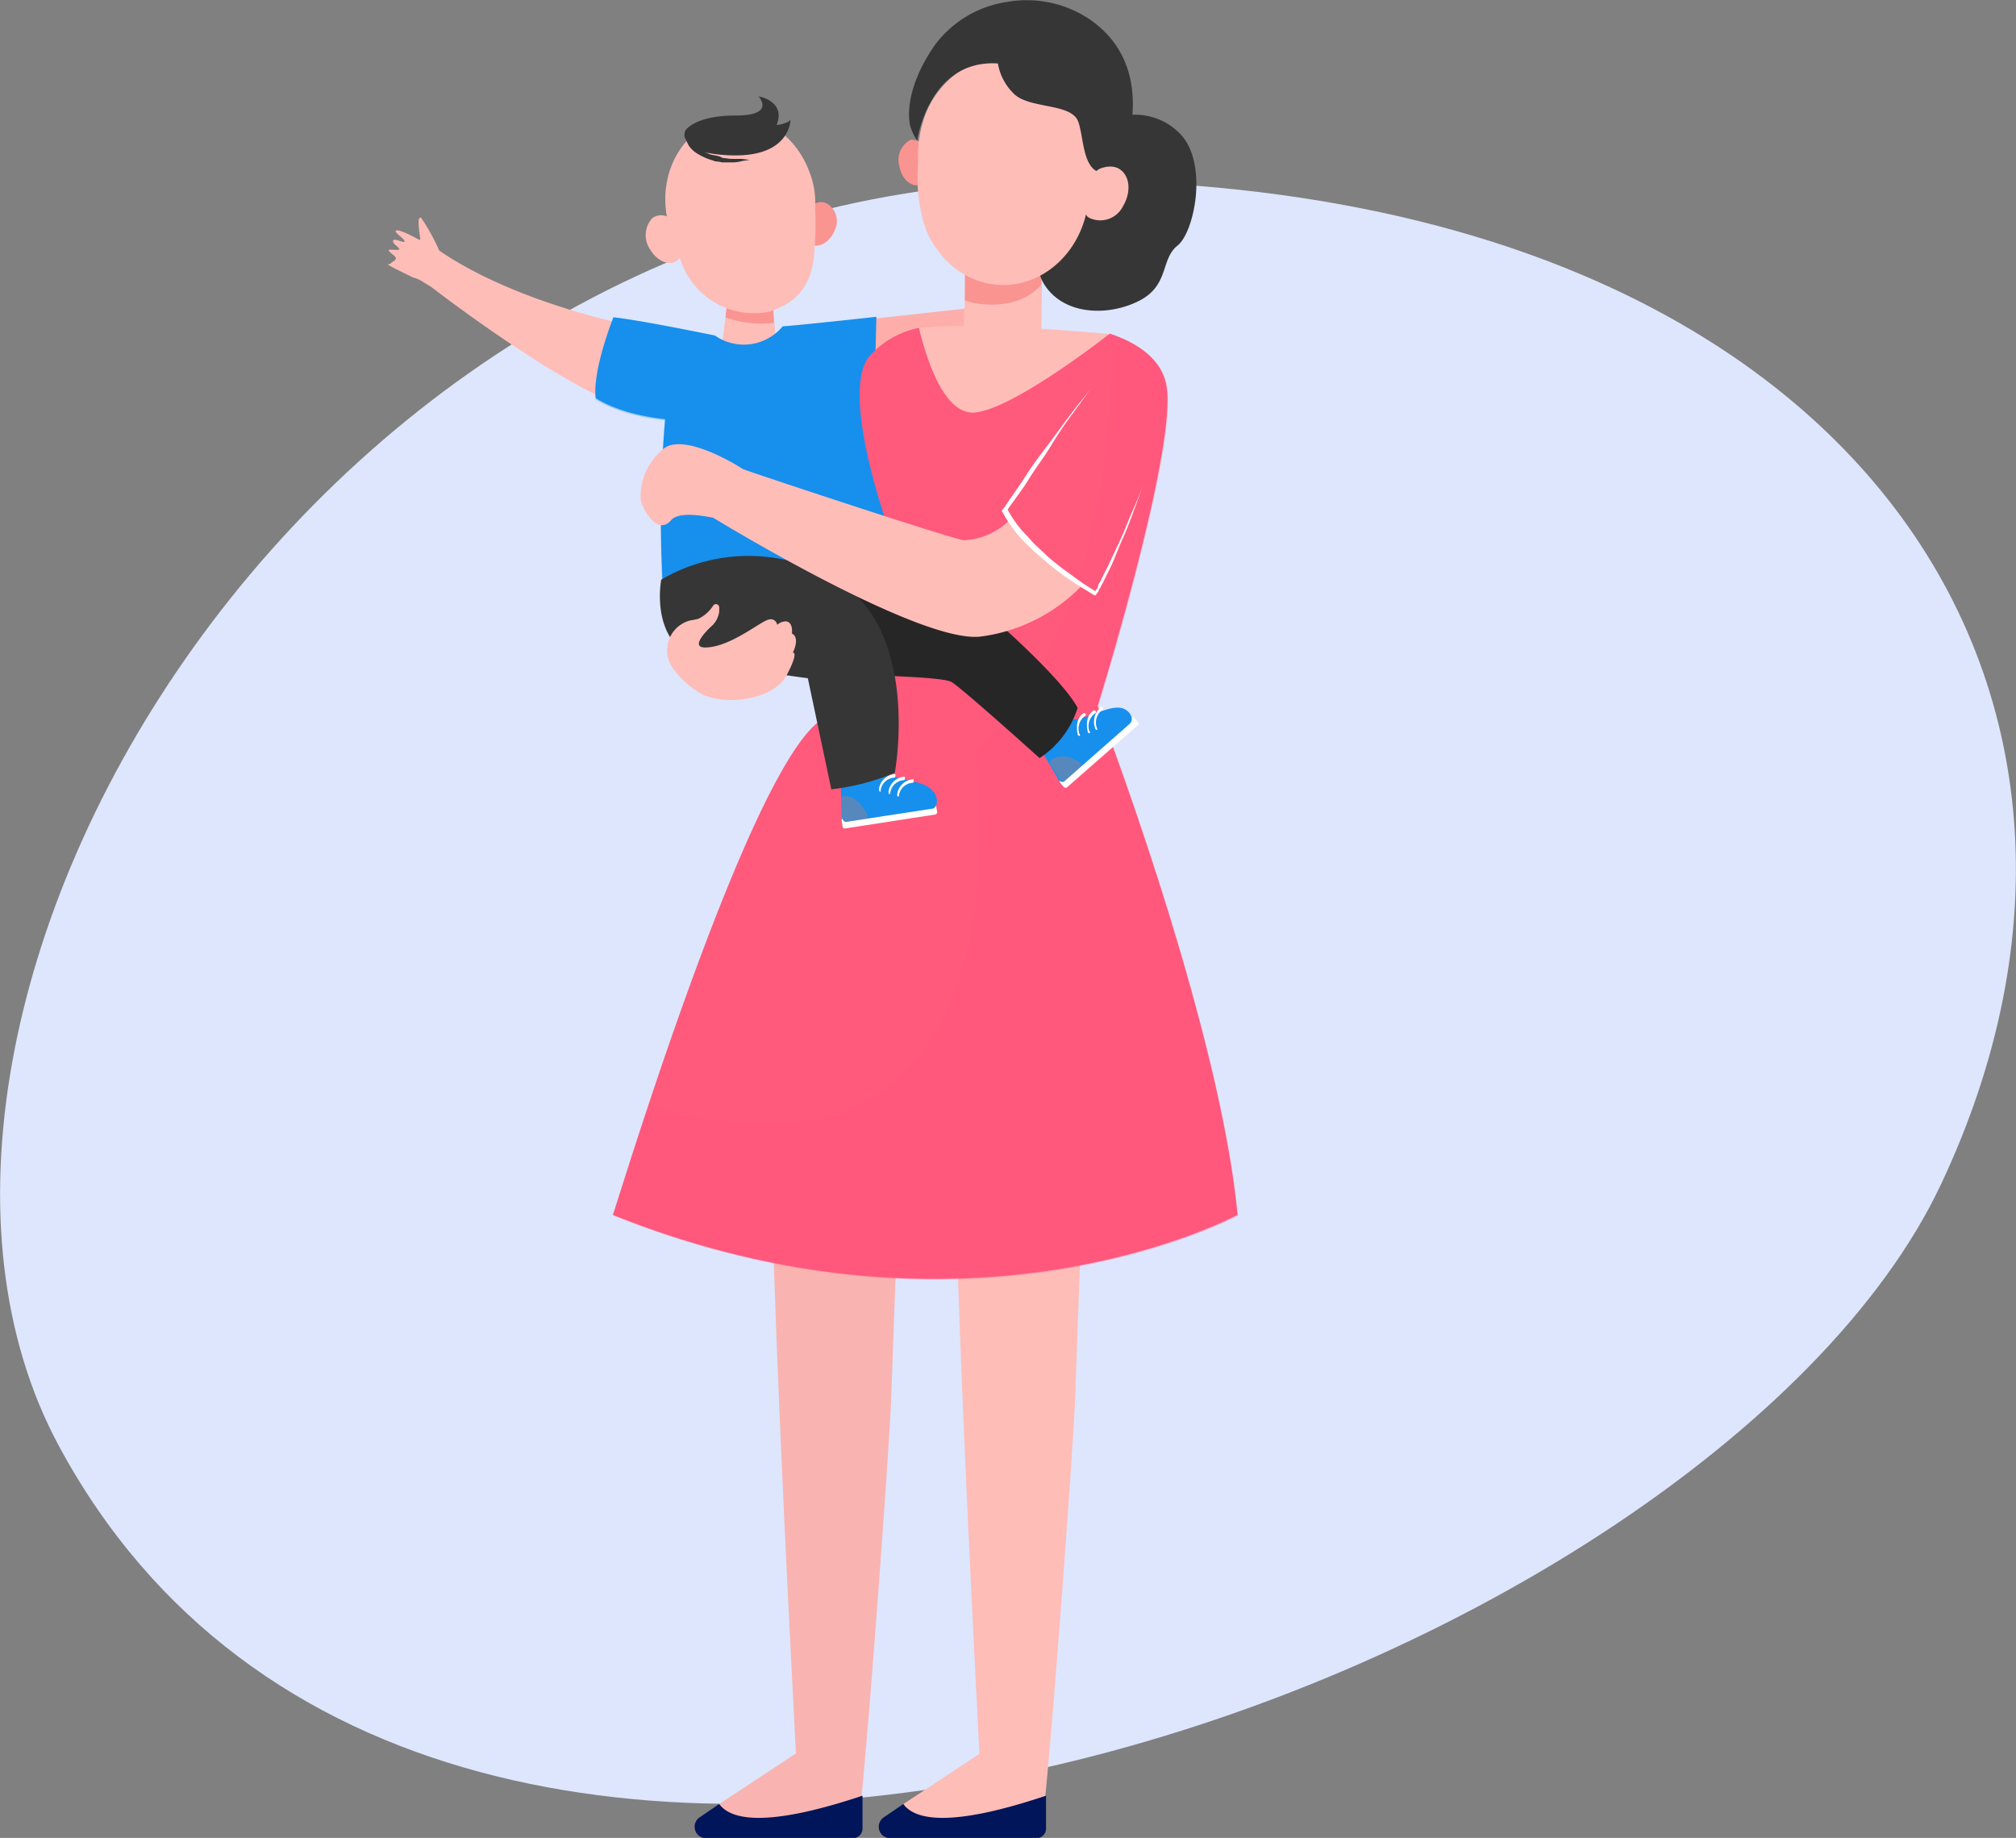
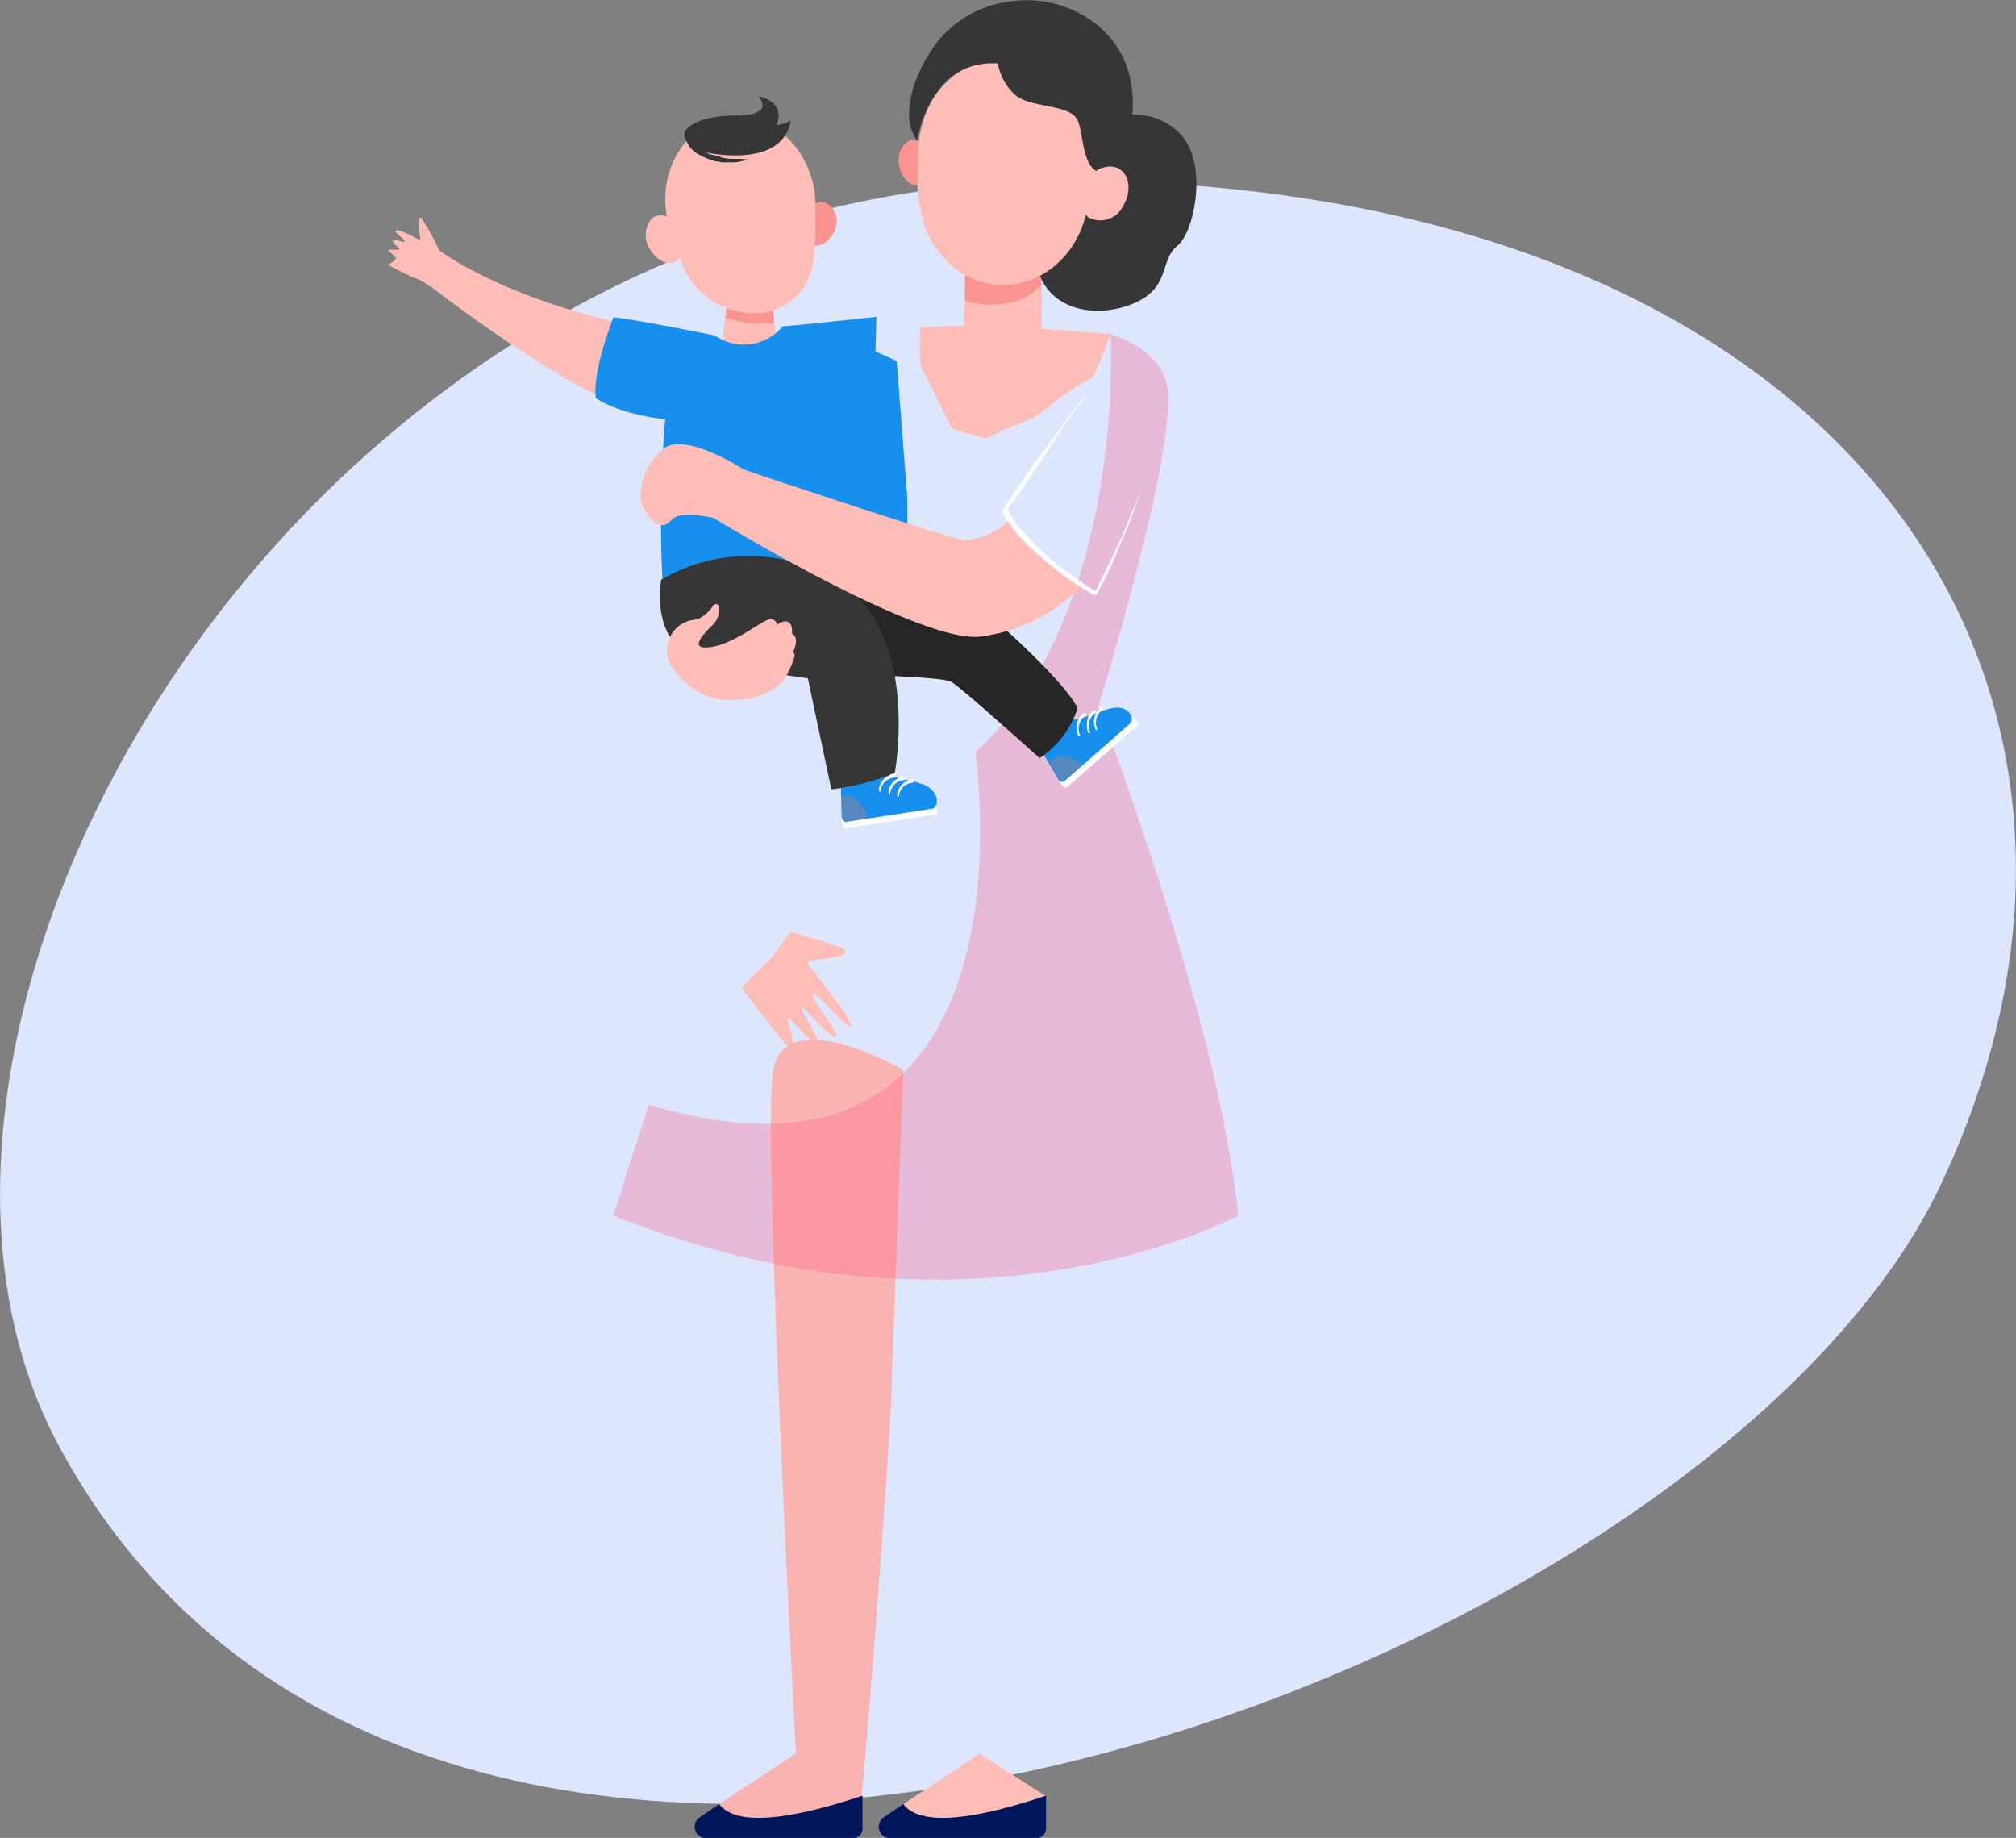
<svg xmlns="http://www.w3.org/2000/svg" viewBox="0 0 190.61 173.75">
  <rect x="0" y="0" width="190.61" height="173.75" fill="#808080" stroke="none" />
  <defs>
    <style>.cls-1{fill:#dde6fd;}.cls-2{fill:#ffbdb8;}.cls-3{fill:#fdaeab;}.cls-4{fill:#f9b4b1;}.cls-5{fill:#00155a;}.cls-6{fill:#fa9491;}.cls-7{fill:#363636;}.cls-8,.cls-9{fill:#178fed;}.cls-11,.cls-13,.cls-9{isolation:isolate;opacity:0.3;}.cls-10,.cls-11{fill:#ff597c;}.cls-12{fill:#fff;}.cls-13{fill:#e97852;}.cls-14{fill:#272626;}</style>
  </defs>
  <g id="Capa_2" data-name="Capa 2">
    <g id="Capa_1-2" data-name="Capa 1">
      <path class="cls-1" d="M5.51,136.59c35.85,66.77,155.86,22.31,178-24.61s-8.29-94-81.22-94.91S-16.39,95.66,5.51,136.59Z" />
      <path class="cls-2" d="M37.42,24.37c0-.16-.82-.66-.66-.74s1,.08,1-.08-.74-.57-.58-.82,1.07.33,1.07.08-1-.82-.82-1,1.39.41,2.13.82c.08.08.25,0,.16-.17-.24-1.72-.16-1.88.09-1.88a19.63,19.63,0,0,1,1.72,3.11c7.55,5.17,18.78,7.22,18.78,7.22s5.91,8.62.25,7.88c-4.92-.58-16.9-9.44-19.77-11.65h0l-1.07-.66h0a3.48,3.48,0,0,0-.65-.24c-3.36-1.64-2.22-1.15-2.13-1.32S37.5,24.62,37.42,24.37Z" />
      <path class="cls-2" d="M76.47,91.23a.24.24,0,0,1,.16-.41c3.12-.41,3.36-.58,3.28-1-.08-.24-2.79-1.06-5.17-1.72h0l-1.8,2.46-2.79,2.79h0c.16.25.24.41.24.41,4.43,5.82,4.52,5.74,4.76,5.58s-.9-3.12-.65-3.12,3,3.28,3.11,2.87-2-3.77-1.8-3.85S78.6,98.36,79,98s-2.54-3.85-2.13-4,3.36,3.45,3.6,3S77.45,92.54,76.47,91.23Z" />
-       <polygon class="cls-3" points="82.78 30.11 92.38 29.05 91.72 31.59 80.48 34.54 82.78 30.11" />
      <path class="cls-4" d="M68,170.55l7.21-4.76,6.24,4-2.22,1.64-7.54,1.15s-3-.41-3.12-.49S68,170.55,68,170.55Z" />
      <path class="cls-4" d="M85.41,101.15s-1,26.5-1.15,31.09S81.63,170.88,81,173.67l-5.34-.41S72,107.55,73.1,101.15C74.33,94.75,85.41,101.15,85.41,101.15Z" />
      <path class="cls-5" d="M68,170.55l-1.81,1.23a1.08,1.08,0,0,0,.58,2H80.65a.91.91,0,0,0,.9-.9v-3.12C72.28,172.85,69.08,172,68,170.55Z" />
      <path class="cls-2" d="M85.41,170.55l7.22-4.76,6.23,4-2.13,1.64-7.55,1.15s-3-.41-3.12-.49S85.41,170.55,85.41,170.55Z" />
-       <path class="cls-2" d="M102.8,101.15s-1,26.5-1.15,31.09S99,170.88,98.37,173.67L93,173.26s-3.61-65.71-2.55-72.11C91.72,94.75,102.8,101.15,102.8,101.15Z" />
      <path class="cls-5" d="M85.41,170.55l-1.81,1.23a1.08,1.08,0,0,0,.58,2H98a.91.91,0,0,0,.9-.9v-3.12C89.67,172.85,86.47,172,85.41,170.55Z" />
      <path class="cls-2" d="M68.84,28.06l-.58,4.51s3.2,2.38,5.09-.32L73,27.57Z" />
      <path class="cls-6" d="M75.89,20.6a1.92,1.92,0,0,0,.82,2.54c.82.33,1.81-.33,2.22-1.39a1.93,1.93,0,0,0-.82-2.55C77.29,18.87,76.3,19.45,75.89,20.6Z" />
      <path class="cls-6" d="M73.18,30.52,73,27.57l-4.18.49L68.59,30A9.93,9.93,0,0,0,73.18,30.52Z" />
      <path class="cls-2" d="M77,23.71a30.27,30.27,0,0,0,.08-3.77V19.2a7.94,7.94,0,0,0-.57-3c-1.23-3.28-4.19-5.42-7.3-5.09-4.19.41-7,4.76-6.16,9.35a1.41,1.41,0,0,0-1.39.17,2.4,2.4,0,0,0-.16,3c.65,1.07,1.8,1.56,2.54,1l.24-.25a7.33,7.33,0,0,0,8.45,5.09C74.41,28.88,76.79,27.82,77,23.71Z" />
      <path class="cls-7" d="M69.74,14.69c5-.08,5-3.36,5-3.36l-.16.16a3.46,3.46,0,0,1-1.15.33c.9-2.3-1.72-2.71-1.72-2.71s1.72,1.81-2.14,1.81-4.75,1.39-4.75,1.39a.59.59,0,0,0-.09.33h0a.59.59,0,0,0,.09.49,5.12,5.12,0,0,0,.32.66,2.55,2.55,0,0,0,.66.65,5.78,5.78,0,0,0,1.64.74.84.84,0,0,0,.41.09,3.29,3.29,0,0,1,.41.08h.82a3.39,3.39,0,0,0,.9-.08c.33-.09.58-.09.91-.17-.33,0-.58-.08-.91-.08h-.82c-.24,0-.57-.08-.82-.08L68,14.77c-.17,0-.25-.08-.41-.08l-.41-.08-.41-.17c-.09,0-.17-.08-.33-.08A14.54,14.54,0,0,0,69.74,14.69Z" />
      <path class="cls-2" d="M105,31.59S92.38,30.36,87,31a28.49,28.49,0,0,0,.08,3.77c.24.16,2.7,5.41,2.87,5.66s3.28,1,3.28,1,1.89-.9,2.79-1.23a9.62,9.62,0,0,0,3.12-1.72,22.88,22.88,0,0,1,4.18-2.79A37,37,0,0,0,105,31.59Z" />
      <path class="cls-8" d="M58,30c2.38.24,9.6,1.72,9.6,1.72A4.76,4.76,0,0,0,74,30.85c1.4-.08,8.86-.9,8.86-.9l-.08,3.28,2,.9,1,12.88v7.38c-10.26,3.2-23.14.5-23.14.5a114.81,114.81,0,0,1,.25-15.26c-4.51-.49-6.56-2-6.56-2C56,35,58,30,58,30Z" />
-       <path class="cls-9" d="M58,30c1.47.16,4.76.74,7.05,1.23,1.32,5.41,6.4,15.59,20.59,14.85l.08,1.06v7.39C75.48,57.68,62.6,55,62.6,55a114.81,114.81,0,0,1,.25-15.26c-4.51-.49-6.56-2-6.56-2C56,35,58,30,58,30Z" />
-       <path class="cls-10" d="M77.37,68.26c7-5.58,7-17.23,7-17.23s-5.09-13.62-2.21-17.31A8.46,8.46,0,0,1,86.88,31c.66,2.7,2.3,8.2,5.25,8,3.12-.24,10.17-5.41,12.8-7.46,2.46.82,4.84,2.29,5.33,4.84,1.15,5.74-6.48,30.35-6.48,30.35S115.27,96.56,117,114.85c0,0-25.1,13.62-59.06,0C58,115,70.31,73.84,77.37,68.26Z" />
      <path class="cls-11" d="M92.22,71.13C106.57,57.76,105,31.59,105,31.59c2.46.82,4.84,2.3,5.33,4.84,1.15,5.74-6.48,30.35-6.48,30.35s11.49,29.86,13.21,48.15c0,0-25.1,13.62-59.06,0,0,0,1.31-4.34,3.36-10.5C98.86,115.67,92.22,71.13,92.22,71.13Z" />
      <path class="cls-12" d="M107.55,68.59l-6.64,5.82a.26.26,0,0,1-.33,0l-.33-.41a.26.26,0,0,1,0-.33l6.65-5.82a.26.26,0,0,1,.33,0l.32.41C107.72,68.34,107.72,68.5,107.55,68.59Z" />
      <path class="cls-8" d="M98.61,71.21l1.4,2.38c.16.33.49.41.65.25l6.16-5.42a.64.64,0,0,0,.16-.65,1.28,1.28,0,0,0-.9-.82c-1.23-.33-3.12,1-4.6,1.06-.08,0-.08,0-.16.08l-2.79,2.46A2.7,2.7,0,0,0,98.61,71.21Z" />
      <path class="cls-12" d="M102.06,69.57h0a.18.18,0,0,1-.17-.16c-.08-.41-.24-1.48.58-2,.08,0,.16,0,.16.08h0a.1.1,0,0,1,0,.16,1.49,1.49,0,0,0-.57,1.73C102.14,69.49,102.14,69.57,102.06,69.57Z" />
      <path class="cls-12" d="M103,69.32h0a.17.17,0,0,1-.16-.16c-.08-.41-.25-1.48.57-2,.08,0,.17,0,.17.08h0a.12.12,0,0,1,0,.17,1.48,1.48,0,0,0-.58,1.72A.11.11,0,0,1,103,69.32Z" />
      <path class="cls-12" d="M103.7,69h0a.18.18,0,0,1-.16-.17,1.79,1.79,0,0,1,.57-2c.08,0,.16,0,.16.09h0a.1.1,0,0,1,0,.16,1.48,1.48,0,0,0-.57,1.72C103.78,69,103.78,69,103.7,69Z" />
      <path class="cls-13" d="M102.14,72.11c-1.39-.9-2.3-.65-2.79-.24-.08.08-.16.24-.08.33l.82,1.31c.16.33.49.41.66.24l1.39-1.23C102.3,72.44,102.22,72.2,102.14,72.11Z" />
      <path class="cls-12" d="M88.44,77l-8.53,1.32a.22.22,0,0,1-.25-.25l-.08-.49c0-.16.08-.25.17-.25l8.53-1.31c.16,0,.24.08.24.25l.09.49C88.61,76.87,88.52,77,88.44,77Z" />
      <path class="cls-8" d="M79.5,74.33l.08,2.79c0,.33.25.65.49.57l8-1.23c.25,0,.41-.16.49-.49a1.36,1.36,0,0,0-.41-1.23c-.82-1-3.11-.9-4.43-1.64h-.16l-3.61.57A.65.65,0,0,0,79.5,74.33Z" />
      <path class="cls-12" d="M83.19,74.82h0c-.08,0-.08-.16-.08-.25a1.64,1.64,0,0,1,1.48-1.39c.08,0,.08.08.08.16h0a.28.28,0,0,1-.08.17,1.41,1.41,0,0,0-1.32,1.15C83.27,74.82,83.27,74.9,83.19,74.82Z" />
      <path class="cls-12" d="M84.09,75.07h0c-.08,0-.08-.17-.08-.25a1.64,1.64,0,0,1,1.48-1.39c.08,0,.08.08.08.16h0a.28.28,0,0,1-.08.16,1.4,1.4,0,0,0-1.31,1.15C84.18,75.07,84.09,75.07,84.09,75.07Z" />
      <path class="cls-12" d="M84.91,75.31h0c-.08,0-.08-.16-.08-.24a1.65,1.65,0,0,1,1.48-1.4c.08,0,.08.08.08.17h0a.28.28,0,0,1-.08.16A1.4,1.4,0,0,0,85,75.15C85,75.31,84.91,75.31,84.91,75.31Z" />
      <path class="cls-13" d="M82,77c-.82-1.55-1.64-1.8-2.21-1.72a.27.27,0,0,0-.25.25l.08,1.56c0,.33.25.65.49.57l1.81-.24C82,77.45,82,77.2,82,77Z" />
      <path class="cls-14" d="M93.28,57.92s7,6,8.61,9a8.88,8.88,0,0,1-3.6,4.75s-7.55-6.81-8.37-7.22-6.48-.57-6.48-.57l-6.56-7c0-.08.41-2.87.65-2.87s10.75-.66,10.75-.66l3.77,3.2Z" />
      <path class="cls-7" d="M62.52,54.8s-1.39,7,5,8,8.86,1.32,8.86,1.32l2.22,10.5a22.12,22.12,0,0,0,6-1.56s2.62-13.95-6.07-18.54A16.3,16.3,0,0,0,62.52,54.8Z" />
      <path class="cls-2" d="M62.85,42.34c1.8-1.23,6.07,1.14,7.38,2,.08.09,20.1,6.73,20.92,6.73a6.48,6.48,0,0,0,4.51-2.13,21.36,21.36,0,0,0,6.32,6,3.47,3.47,0,0,0,.32.41,16.19,16.19,0,0,1-9.67,4.84c-5.91.57-25.19-11.24-25.19-11.24-1.64-.33-3.36-.49-4,.24-1.23,1.48-2.71-1-2.87-2A5.8,5.8,0,0,1,62.85,42.34Z" />
      <path class="cls-12" d="M95,47.91c.66-1,1.4-2,2-2.95s1.4-2,2.06-2.87,1.39-1.89,2.13-2.87,1.48-1.89,2.21-2.79c-.73.9-1.39,1.89-2.13,2.87s-1.39,2-2,3-1.39,2-2,3-1.31,1.88-2,2.87a10.39,10.39,0,0,0,1.64,2.29c.33.33.66.74,1,1.07s.73.66,1.06,1a25.34,25.34,0,0,0,2.3,1.8,23.19,23.19,0,0,0,2.3,1.56l.08-.17a.42.42,0,0,0,.16-.32c.08-.25.25-.41.33-.66l.33-.66.33-.65c.41-.9.82-1.72,1.23-2.63s.73-1.8,1.14-2.7.74-1.81,1.07-2.71c-.33.9-.66,1.89-1,2.79s-.66,1.8-1.07,2.7-.74,1.81-1.15,2.71l-.33.66-.32.65c-.09.25-.25.41-.33.66a.66.66,0,0,0-.17.33l-.24.33-.08.08-.17-.08c-.82-.5-1.64-1-2.46-1.56a25.44,25.44,0,0,1-2.3-1.81,25.71,25.71,0,0,1-2.13-2,13,13,0,0,1-1.72-2.46l-.08-.08Z" />
      <path class="cls-2" d="M65.23,58.66a2.92,2.92,0,0,0-1.56,4.59,8.46,8.46,0,0,0,2.71,2.38c2.29,1.15,6.8.49,8-1.8s.58-2.13.58-2.13.73-1.4-.09-1.81c0,0,.17-1.07-.57-1.15a1.28,1.28,0,0,0-.82.33.61.61,0,0,0-.82-.49c-.74.16-3.45,2.46-5.74,2.62-1.81.17-.25-1.47.49-2.13A2.32,2.32,0,0,0,68,57.84v-.41a.31.31,0,0,0-.58-.16,3.45,3.45,0,0,1-1.39,1.23A8,8,0,0,1,65.23,58.66Z" />
      <polygon class="cls-2" points="98.53 25.03 98.45 32.9 92.13 34.54 91.07 32.74 91.31 25.44 97.79 23.06 98.53 25.03" />
      <path class="cls-6" d="M98.7,23.8s-.17,1.39-.25,3.11c-2.3,2.71-6.65,1.81-7.22,1.48V25.77Z" />
      <path class="cls-7" d="M105.42,11.16a5.91,5.91,0,0,1,6.07,1.4c2.79,2.71,1.48,9.35-.16,10.66s-.74,3.78-3.69,5.25-7.14,1.31-8.94-1.64,1-8,1-8Z" />
      <path class="cls-6" d="M88.11,14.94a2.12,2.12,0,0,1-1.06,2.54c-.91.25-1.81-.57-2-1.72a2.14,2.14,0,0,1,1.06-2.55A2,2,0,0,1,88.11,14.94Z" />
      <path class="cls-2" d="M87.46,21.42a10,10,0,0,1-.41-1.56,15.9,15.9,0,0,1-.25-4.35v-.82a11,11,0,0,1,.58-3.53,8.69,8.69,0,0,1,8.77-5.9c5.09.41,8.7,5.33,8,10.58a1.62,1.62,0,0,1,1.72.16c1,.66,1.07,2.22.33,3.45A2.4,2.4,0,0,1,103,20.6a.64.64,0,0,1-.32-.33c-1.07,4.43-5,7.3-9.11,6.56a7.72,7.72,0,0,1-4.92-3.2c-.08-.08-.17-.24-.25-.33A6.79,6.79,0,0,1,87.46,21.42Z" />
      <path class="cls-7" d="M88.44,4.19a10.38,10.38,0,0,1,6.73-4A10.69,10.69,0,0,1,103,1.81c6.57,4.51,3.45,12.63,2.79,14.11a2.16,2.16,0,0,0-1.47-.08,1.52,1.52,0,0,0-.66.33c-1.31-.74-1.23-3.37-1.72-4.68-.66-1.8-4.76-1.15-6.16-2.71A5.17,5.17,0,0,1,94.35,6c-6.56-.41-7.63,7.3-7.63,7.3a5.14,5.14,0,0,1-.66-1.4S85.16,8.87,88.44,4.19Z" />
    </g>
  </g>
</svg>